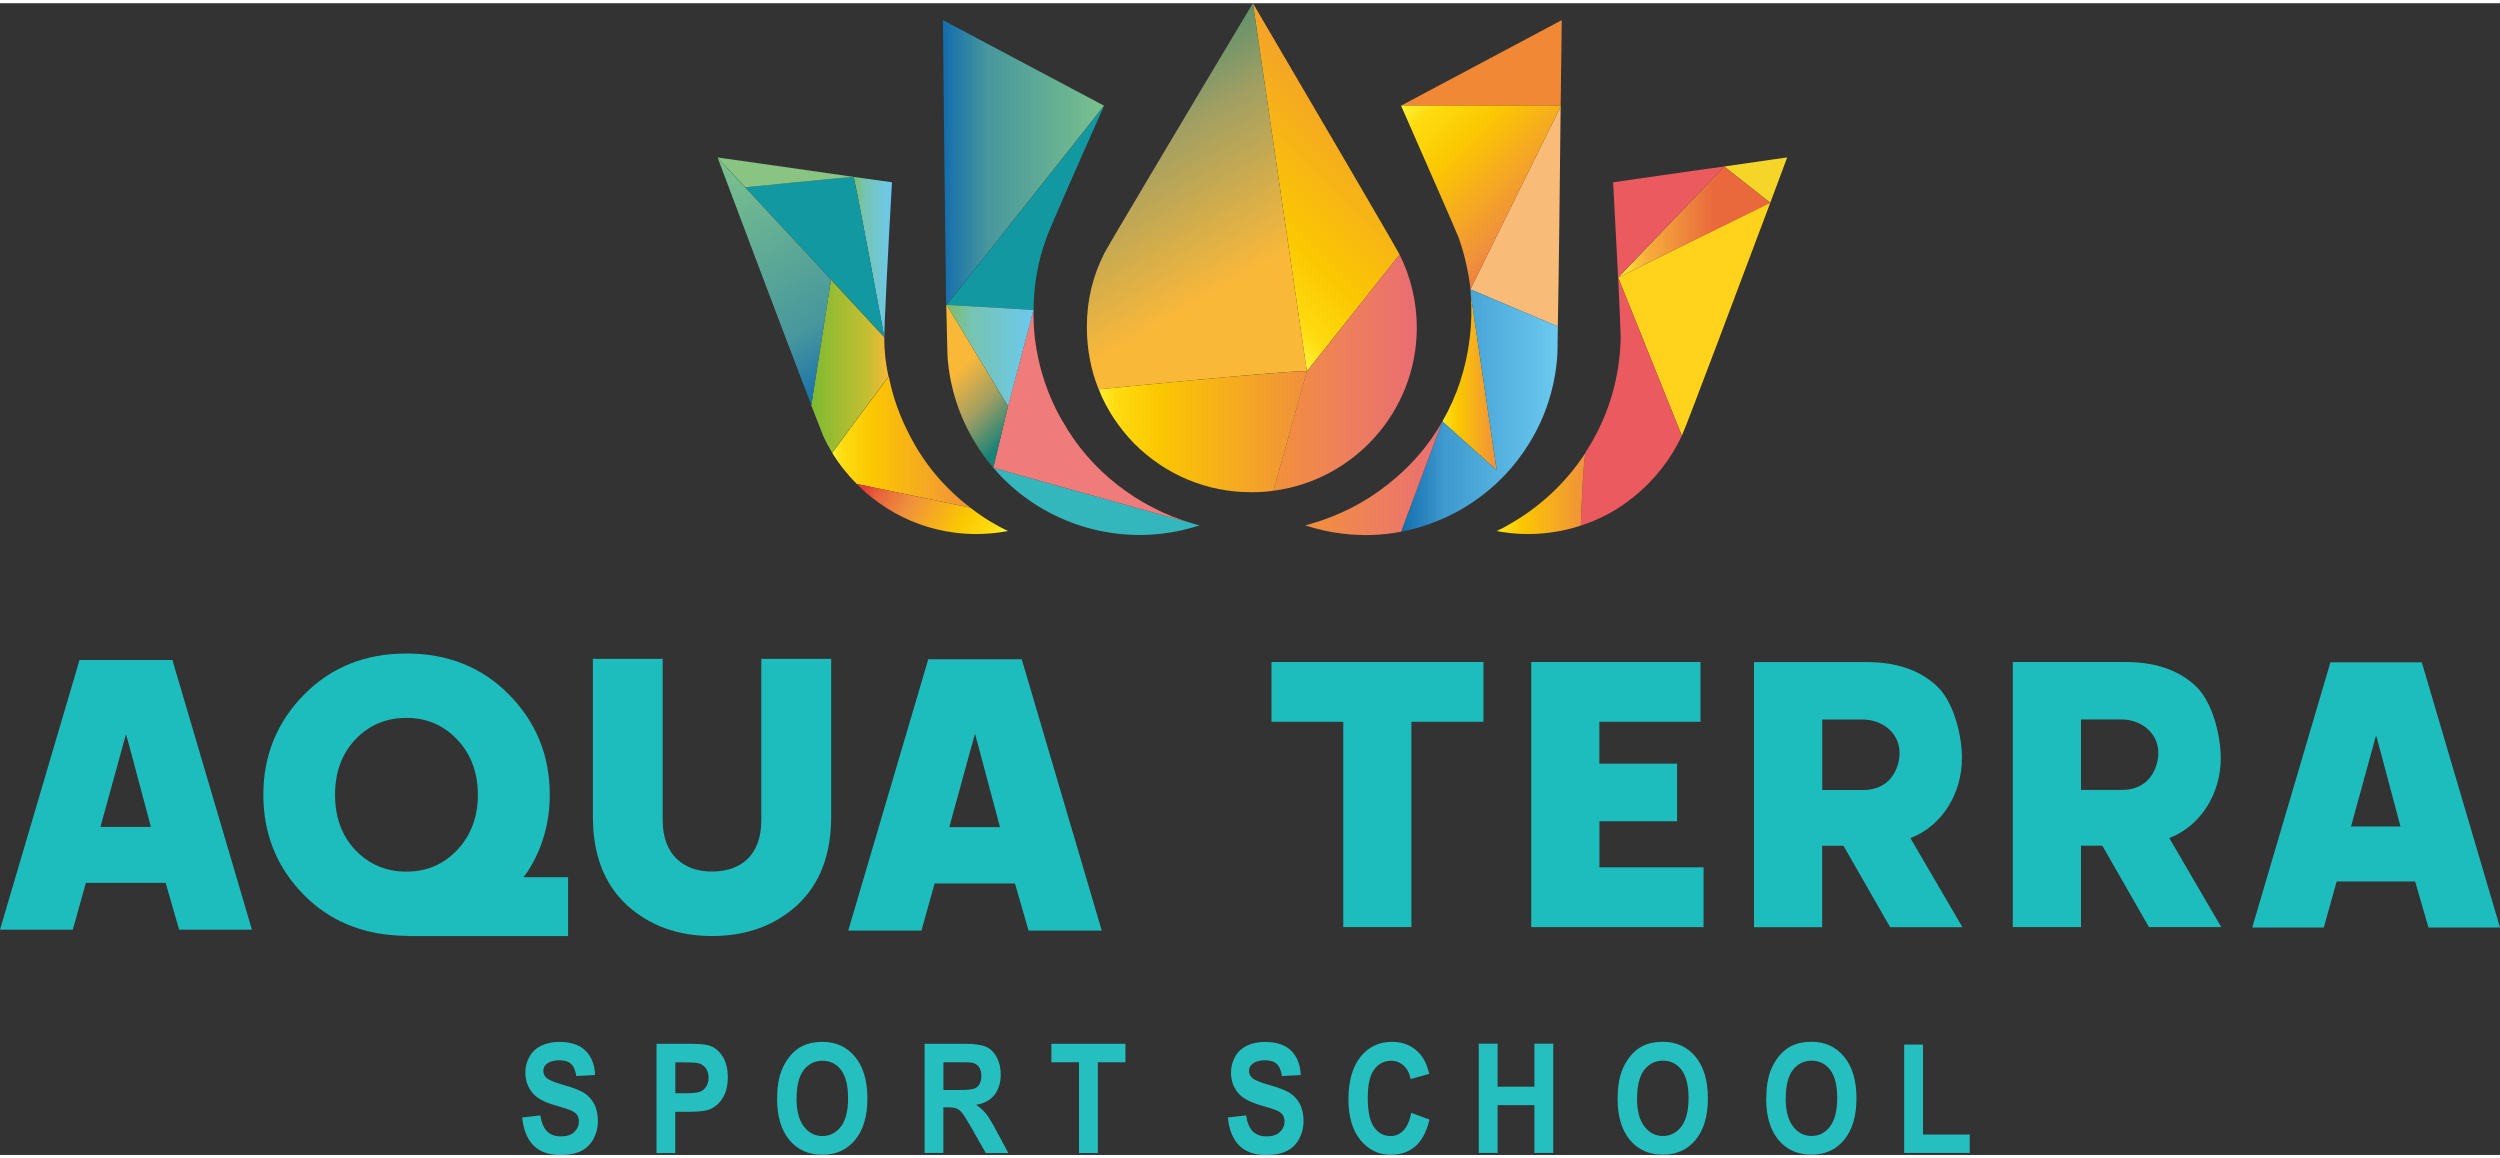
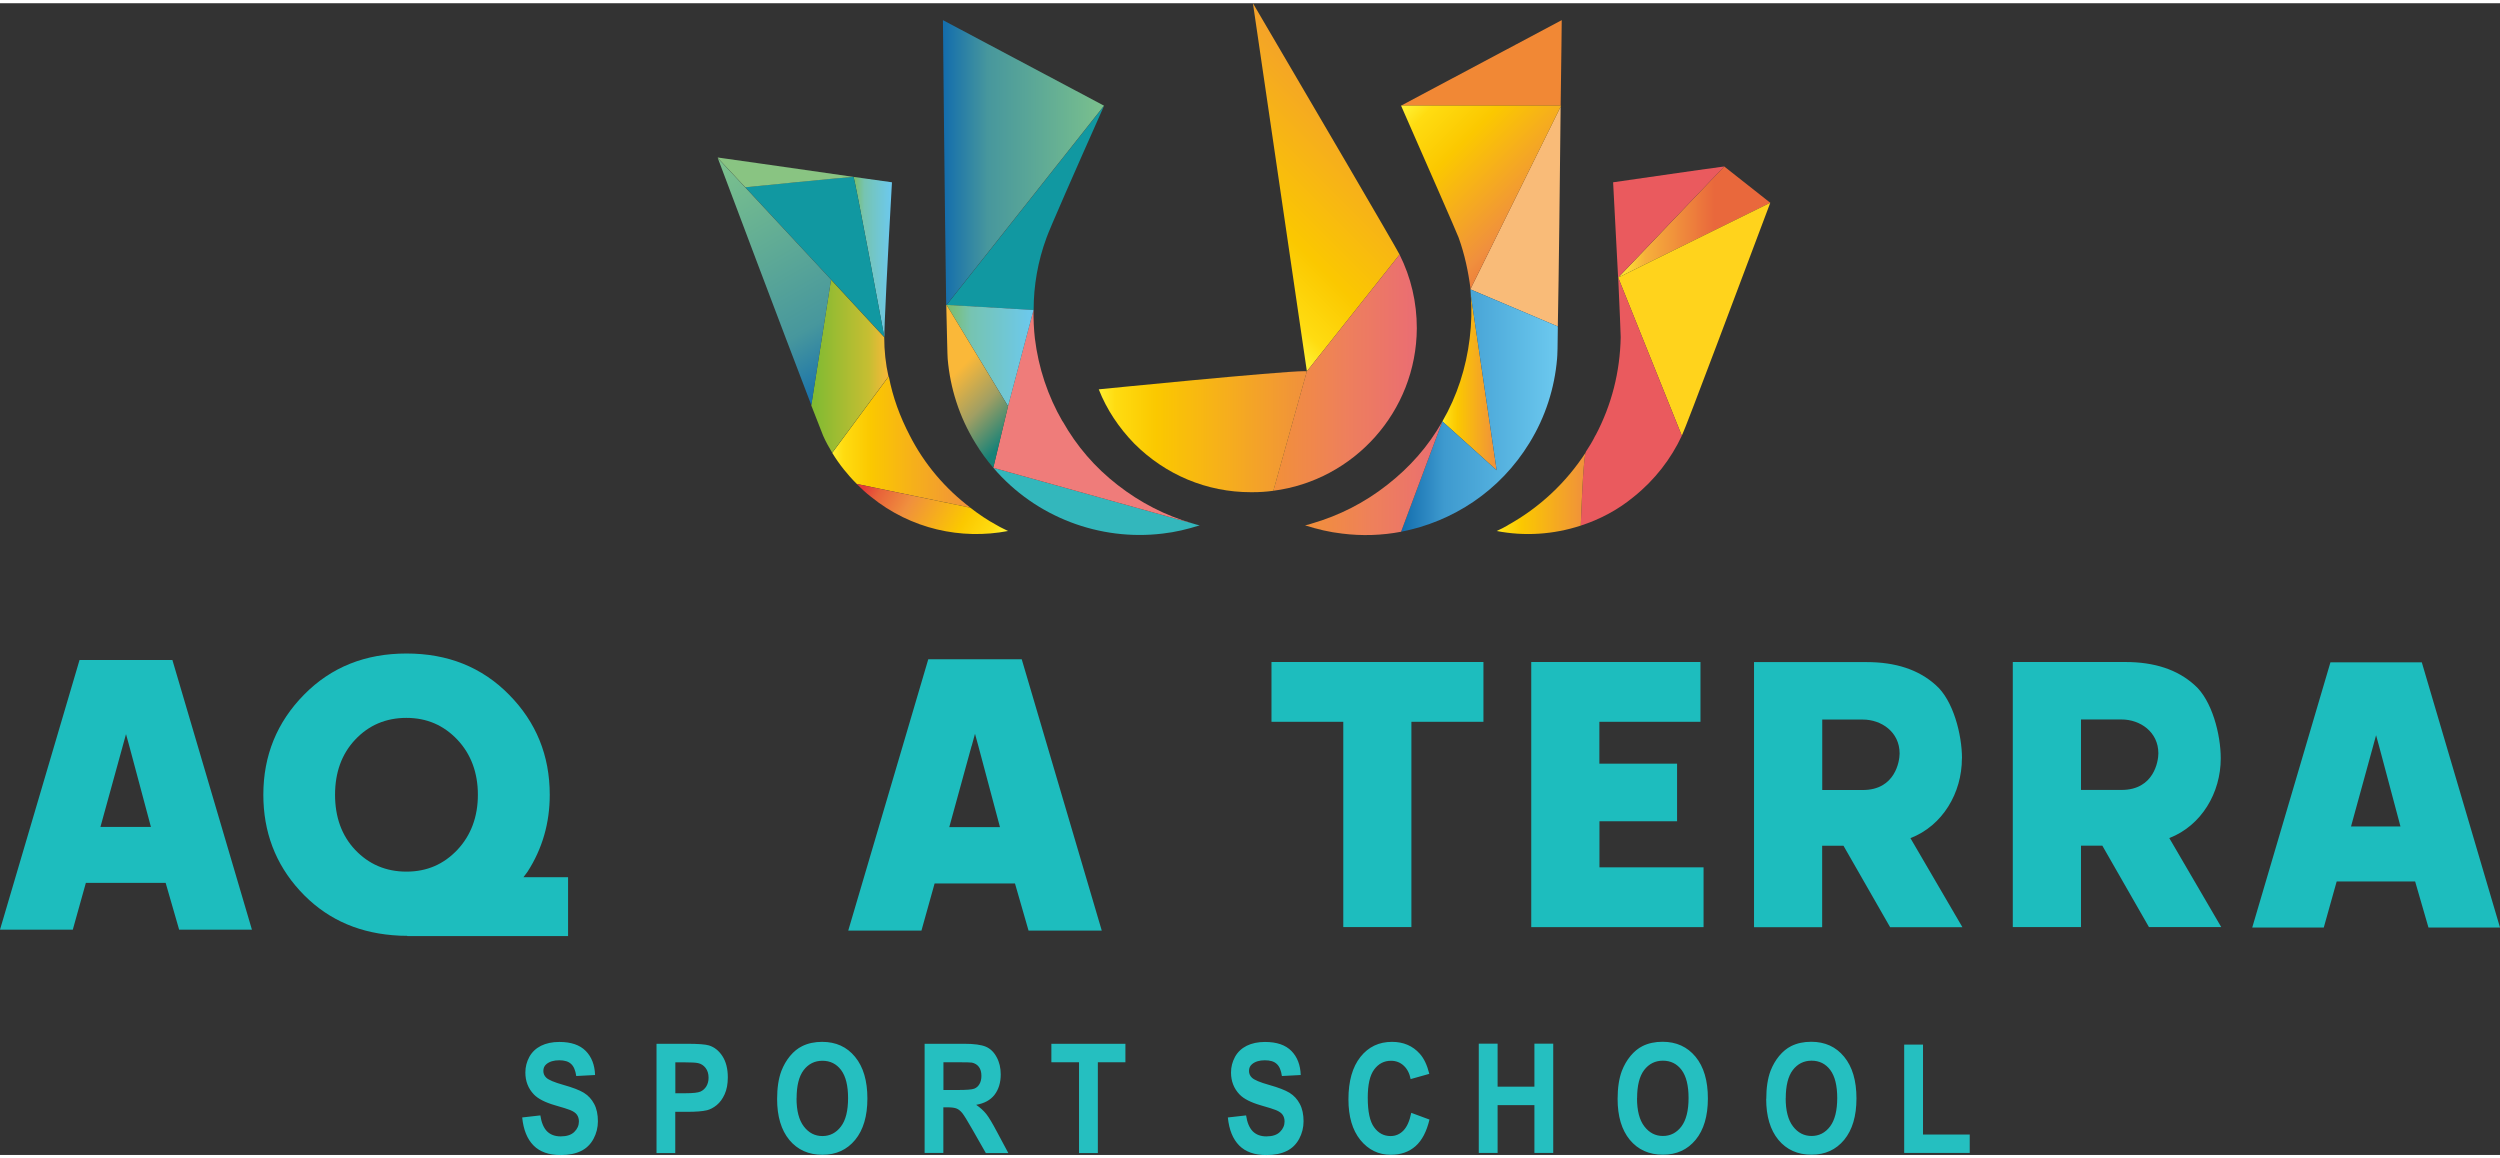
<svg xmlns="http://www.w3.org/2000/svg" xml:space="preserve" width="177px" height="82px" shape-rendering="geometricPrecision" text-rendering="geometricPrecision" image-rendering="optimizeQuality" fill-rule="evenodd" clip-rule="evenodd" viewBox="0 0 30.018 13.829">
  <rect x="0" y="0" width="30.018" height="13.829" fill="#333333" stroke="none" />
  <defs>
    <linearGradient id="id0" gradientUnits="userSpaceOnUse" x1="19.43" y1="2.627" x2="21.256" y2="2.627">
      <stop offset="0" stop-color="#FFEF30" />
      <stop offset="0.18" stop-color="#F6B03B" />
      <stop offset="0.631" stop-color="#E9683C" />
      <stop offset="1" stop-color="#E9683C" />
    </linearGradient>
    <linearGradient id="id1" gradientUnits="userSpaceOnUse" x1="17.971" y1="5.897" x2="19.041" y2="5.897">
      <stop offset="0" stop-color="#FFEF30" />
      <stop offset="0.078" stop-color="#FFDC11" />
      <stop offset="0.278" stop-color="#FBC800" />
      <stop offset="1" stop-color="#F0903D" />
    </linearGradient>
    <linearGradient id="id2" gradientUnits="userSpaceOnUse" x1="16.794" y1="1.342" x2="18.772" y2="3.321">
      <stop offset="0" stop-color="#FFEF30" />
      <stop offset="0.078" stop-color="#FFDC11" />
      <stop offset="0.278" stop-color="#FBC800" />
      <stop offset="0.671" stop-color="#F0903D" />
      <stop offset="0.89" stop-color="#E8633A" />
      <stop offset="1" stop-color="#E33937" />
    </linearGradient>
    <linearGradient id="id3" gradientUnits="userSpaceOnUse" x1="17.319" y1="4.555" x2="17.971" y2="4.555">
      <stop offset="0" stop-color="#FFEF30" />
      <stop offset="0.078" stop-color="#FFDC11" />
      <stop offset="0.278" stop-color="#FBC800" />
      <stop offset="1" stop-color="#F0903D" />
    </linearGradient>
    <linearGradient id="id4" gradientUnits="userSpaceOnUse" x1="16.823" y1="4.891" x2="18.705" y2="4.891">
      <stop offset="0" stop-color="#136DAD" />
      <stop offset="0.278" stop-color="#3E9ACF" />
      <stop offset="1" stop-color="#6CC9EF" />
      <stop offset="1" stop-color="#6CC9EF" />
    </linearGradient>
    <linearGradient id="id5" gradientUnits="userSpaceOnUse" x1="14.75" y1="3.385" x2="17.099" y2="1.036">
      <stop offset="0" stop-color="#FFEF30" />
      <stop offset="0.078" stop-color="#FFDC11" />
      <stop offset="0.278" stop-color="#FBC800" />
      <stop offset="1" stop-color="#F0903D" />
    </linearGradient>
    <linearGradient id="id6" gradientUnits="userSpaceOnUse" x1="15.29" y1="4.436" x2="17.012" y2="4.436">
      <stop offset="0" stop-color="#F29039" />
      <stop offset="0.49" stop-color="#EE805B" />
      <stop offset="1" stop-color="#EA6D73" />
      <stop offset="1" stop-color="#EA6D73" />
    </linearGradient>
    <linearGradient id="id7" gradientUnits="userSpaceOnUse" x1="15.67" y1="5.709" x2="17.319" y2="5.709">
      <stop offset="0" stop-color="#F29039" />
      <stop offset="0.49" stop-color="#EE805B" />
      <stop offset="1" stop-color="#EA6D73" />
      <stop offset="1" stop-color="#EA6D73" />
    </linearGradient>
    <linearGradient id="id8" gradientUnits="userSpaceOnUse" x1="13.036" y1="0.008" x2="15.704" y2="4.629">
      <stop offset="0" stop-color="#168278" />
      <stop offset="0.349" stop-color="#A19F63" />
      <stop offset="0.71" stop-color="#FAB839" />
      <stop offset="1" stop-color="#FAB839" />
    </linearGradient>
    <linearGradient id="id9" gradientUnits="userSpaceOnUse" x1="13.192" y1="5.145" x2="15.691" y2="5.145">
      <stop offset="0" stop-color="#FFEF30" />
      <stop offset="0.078" stop-color="#FFDC11" />
      <stop offset="0.278" stop-color="#FBC800" />
      <stop offset="1" stop-color="#F0903D" />
    </linearGradient>
    <linearGradient id="id10" gradientUnits="userSpaceOnUse" x1="11.366" y1="4.231" x2="12.41" y2="4.231">
      <stop offset="0" stop-color="#7BBD67" />
      <stop offset="0.278" stop-color="#76C4B1" />
      <stop offset="1" stop-color="#6CC9EF" />
      <stop offset="1" stop-color="#6CC9EF" />
    </linearGradient>
    <linearGradient id="id11" gradientUnits="userSpaceOnUse" x1="11.322" y1="1.913" x2="13.256" y2="1.913">
      <stop offset="0" stop-color="#136DAD" />
      <stop offset="0.278" stop-color="#47979D" />
      <stop offset="1" stop-color="#7BC18D" />
    </linearGradient>
    <linearGradient id="id12" gradientUnits="userSpaceOnUse" x1="12.232" y1="5.099" x2="11.233" y2="4.101">
      <stop offset="0" stop-color="#168278" />
      <stop offset="0.349" stop-color="#A19F63" />
      <stop offset="0.71" stop-color="#FAB839" />
      <stop offset="1" stop-color="#FAB839" />
    </linearGradient>
    <linearGradient id="id13" gradientUnits="userSpaceOnUse" x1="9.993" y1="5.271" x2="11.65" y2="5.271">
      <stop offset="0" stop-color="#FFEF30" />
      <stop offset="0.078" stop-color="#FFDC11" />
      <stop offset="0.278" stop-color="#FBC800" />
      <stop offset="1" stop-color="#F0903D" />
    </linearGradient>
    <linearGradient id="id14" gradientUnits="userSpaceOnUse" x1="10.248" y1="3.048" x2="10.709" y2="3.048">
      <stop offset="0" stop-color="#7BBD67" />
      <stop offset="0.278" stop-color="#76C4B1" />
      <stop offset="1" stop-color="#6CC9EF" />
      <stop offset="1" stop-color="#6CC9EF" />
    </linearGradient>
    <linearGradient id="id15" gradientUnits="userSpaceOnUse" x1="11.94" y1="6.539" x2="10.45" y2="5.679">
      <stop offset="0" stop-color="#FFEF30" />
      <stop offset="0.078" stop-color="#FFDC11" />
      <stop offset="0.278" stop-color="#FBC800" />
      <stop offset="0.671" stop-color="#F0903D" />
      <stop offset="0.89" stop-color="#E8633A" />
      <stop offset="1" stop-color="#E33937" />
    </linearGradient>
    <linearGradient id="id16" gradientUnits="userSpaceOnUse" x1="9.742" y1="4.358" x2="10.671" y2="4.358">
      <stop offset="0" stop-color="#7EBA32" />
      <stop offset="0.749" stop-color="#C7BE32" />
      <stop offset="1" stop-color="#FAB839" />
    </linearGradient>
    <linearGradient id="id17" gradientUnits="userSpaceOnUse" x1="10.079" y1="4.694" x2="8.52" y2="1.993">
      <stop offset="0" stop-color="#136DAD" />
      <stop offset="0.278" stop-color="#47979D" />
      <stop offset="1" stop-color="#7BC18D" />
    </linearGradient>
  </defs>
  <g id="Слой_x0020_1">
    <g id="_274923912">
      <g>
-         <path id="_274479864" fill="#F5D528" fill-rule="nonzero" d="M21.459 1.852c0,0 -0.082,0.22 -0.203,0.544l-0.553 -0.436c0.44,-0.065 0.755,-0.108 0.755,-0.108z" />
        <polygon id="_274479792" fill="url(#id0)" points="19.43,3.294 21.256,2.396 20.703,1.96 " />
        <path id="_274479720" fill="#EA5A5E" fill-rule="nonzero" d="M20.703 1.96l-1.274 1.334c-0.017,-0.324 -0.039,-0.73 -0.06,-1.144 0.458,-0.065 0.946,-0.138 1.334,-0.19z" />
        <path id="_274479648" fill="#FFD31C" fill-rule="nonzero" d="M21.256 2.396c-0.345,0.915 -1.006,2.681 -1.062,2.797l-0.764 -1.899 1.826 -0.898z" />
        <path id="_274459056" fill="#EA5A5E" fill-rule="nonzero" d="M19.158 5.189c0.194,-0.367 0.294,-0.764 0.302,-1.179 0,-0.056 -0.013,-0.328 -0.03,-0.717l0.764 1.9c-0.129,0.276 -0.324,0.531 -0.578,0.734 -0.194,0.16 -0.41,0.272 -0.635,0.345 0,0 0.026,-0.812 0.06,-0.881l0 -0.004c0.043,-0.065 0.082,-0.129 0.116,-0.199z" />
        <path id="_274458984" fill="#F18835" fill-rule="nonzero" d="M18.752 0.203c0,0 -0.004,0.436 -0.013,1.027l-1.917 0c0.941,-0.501 1.93,-1.027 1.93,-1.027z" />
        <path id="_274458912" fill="#F9BB78" fill-rule="nonzero" d="M18.739 1.239c-0.009,0.859 -0.022,2.038 -0.034,2.642l-1.049 -0.445 0 -0.004 1.084 -2.193z" />
        <path id="_274458840" fill="url(#id1)" d="M18.105 6.268c-0.043,0.026 -0.086,0.047 -0.134,0.069l0 0c0.332,0.065 0.682,0.043 1.01,-0.065l0 0c0,0 0.026,-0.812 0.061,-0.881 -0.238,0.367 -0.557,0.665 -0.937,0.876l0 0z" />
        <path id="_274458768" fill="url(#id2)" d="M16.823 1.23c0.345,0.786 0.656,1.494 0.691,1.584l0 0c0.073,0.203 0.116,0.406 0.143,0.617l1.084 -2.193c0.004,-0.004 0.004,-0.004 0,-0.009l0 0 -1.917 0z" />
        <path id="_274458696" fill="url(#id3)" d="M17.647 4.024c-0.043,0.354 -0.151,0.691 -0.328,0.997l0 0 0.652 0.587 -0.311 -2.107c0.013,0.173 0.009,0.345 -0.013,0.522l0 0z" />
        <path id="_274458624" fill="url(#id4)" d="M18.705 3.901l0 -0.02 -1.049 -0.445c0,0.022 0.004,0.043 0.004,0.065l0 0 0.311 2.107 -0.652 -0.587 -0.496 1.325c0.622,-0.121 1.187,-0.488 1.541,-1.066l0 0c0.194,-0.315 0.302,-0.66 0.332,-1.01l0 0c0.004,-0.033 0.008,-0.168 0.009,-0.369z" />
        <path id="_274458552" fill="url(#id5)" d="M15.691 4.421l1.114 -1.403c-0.065,-0.125 -1.006,-1.731 -1.761,-3.018l0 0 0.648 4.421z" />
        <path id="_274458480" fill="url(#id6)" d="M15.691 4.421l-0.402 1.433c0.967,-0.125 1.718,-0.95 1.723,-1.951 0,-0.311 -0.069,-0.609 -0.207,-0.885l0 0 -1.114 1.403z" />
        <path id="_274458408" fill="url(#id7)" d="M16.654 5.785c-0.268,0.211 -0.574,0.367 -0.902,0.462l0 0c-0.026,0.009 -0.052,0.017 -0.082,0.022 0.147,0.047 0.294,0.082 0.445,0.099l0 0c0.237,0.03 0.479,0.022 0.708,-0.022l0 0 0.496 -1.325c-0.168,0.298 -0.393,0.553 -0.665,0.764l0 0z" />
-         <path id="_274458336" fill="url(#id8)" d="M13.261 3c-0.142,0.276 -0.211,0.574 -0.211,0.885 0,0.263 0.047,0.518 0.142,0.751 0,0 2.452,-0.246 2.5,-0.216l0 0 -0.648 -4.421c-0.768,1.282 -1.718,2.879 -1.783,3l0 0z" />
        <path id="_274458264" fill="url(#id9)" d="M15.018 5.871l0.013 0 0.004 0 0.004 0c0.084,-0 0.167,-0.005 0.251,-0.017l0 0 0.402 -1.433c-0.003,-0.002 -0.014,-0.003 -0.031,-0.003l0 0c-0.292,0 -2.468,0.218 -2.468,0.218 0.095,0.242 0.242,0.462 0.427,0.652l0 0c0.376,0.376 0.872,0.583 1.399,0.583z" />
        <path id="_274458192" fill="#33B7BC" fill-rule="nonzero" d="M13.96 6.368c-0.751,0.091 -1.524,-0.194 -2.033,-0.79l2.396 0.669c0.026,0.009 0.056,0.017 0.082,0.022 -0.147,0.047 -0.294,0.082 -0.445,0.099z" />
        <path id="_274458120" fill="#1198A1" fill-rule="nonzero" d="M12.566 2.815c-0.104,0.281 -0.155,0.574 -0.155,0.868l-1.045 -0.06 1.891 -2.392c-0.35,0.786 -0.661,1.494 -0.691,1.584z" />
        <path id="_274455960" fill="#EF7C7A" fill-rule="nonzero" d="M12.76 5.021c0.168,0.298 0.388,0.553 0.66,0.764 0.272,0.212 0.574,0.367 0.902,0.462l-2.396 -0.669 0.177 -0.738 0.306 -1.157c0,0.112 0.004,0.229 0.017,0.341 0.043,0.354 0.155,0.691 0.332,0.997z" />
        <polygon id="_274455888" fill="url(#id10)" points="12.104,4.839 12.41,3.683 11.366,3.622 " />
        <path id="_274455816" fill="url(#id11)" d="M11.361 3.622l0.004 0 1.891 -2.392c-0.941,-0.5 -1.933,-1.027 -1.934,-1.027l0 0.004c0.001,0.102 0.022,2.289 0.039,3.415z" />
        <path id="_274455744" fill="url(#id12)" d="M11.366 3.622l-0.004 0c0.009,0.354 0.013,0.6 0.017,0.648l0 0c0.03,0.35 0.138,0.695 0.332,1.01l0 0c0.065,0.108 0.138,0.207 0.216,0.298l0 0 0.177 -0.738 -0.738 -1.217z" />
        <path id="_274455672" fill="url(#id13)" d="M10.671 4.486l-0.004 0 -0.673 0.911 0 0.004c0.082,0.134 0.181,0.259 0.294,0.371l0 0 1.364 0.285c-0.302,-0.229 -0.553,-0.522 -0.729,-0.868l0 0c-0.117,-0.225 -0.203,-0.458 -0.25,-0.704z" />
        <path id="_274455600" fill="url(#id14)" d="M10.619 4.011c-0.004,-0.099 0.039,-0.95 0.091,-1.861l0 0c-0.151,-0.022 -0.306,-0.043 -0.462,-0.065 0.013,0 0.371,1.926 0.371,1.926l0 0z" />
        <path id="_274455528" fill="#1198A1" fill-rule="nonzero" d="M10.248 2.085c0.013,0 0.371,1.925 0.371,1.925l-0.639 -0.691 -1.032 -1.11c0,0 1.248,-0.125 1.299,-0.125z" />
        <path id="_274455456" fill="url(#id15)" d="M10.459 5.927c0.479,0.388 1.084,0.518 1.645,0.41l0 0c-0.043,-0.022 -0.091,-0.043 -0.134,-0.069l0 0c-0.112,-0.06 -0.22,-0.134 -0.32,-0.211l0 0 -1.364 -0.285c0.056,0.056 0.112,0.108 0.173,0.155l0 0z" />
        <path id="_274455384" fill="url(#id16)" d="M9.742 4.826l0 0.005c0.078,0.199 0.129,0.332 0.142,0.363l0 0c0.03,0.069 0.069,0.138 0.108,0.203l0 0 0.673 -0.911 0.004 0c-0.035,-0.155 -0.052,-0.315 -0.052,-0.475l0 0 -0.639 -0.691 -0.237 1.506z" />
        <path id="_274455288" fill="url(#id17)" d="M9.742 4.826l0.237 -1.507 -1.032 -1.109 -0.328 -0.35c0.056,0.151 0.799,2.124 1.123,2.966l0 0z" />
        <path id="_274455240" fill="#89C482" fill-rule="nonzero" d="M8.616 1.852c0,0 0.794,0.112 1.632,0.233 -0.052,0 -1.299,0.125 -1.299,0.125l-0.328 -0.35 -0.004 -0.009z" />
      </g>
      <g>
        <path id="_272549512" fill="#1DBDBE" fill-rule="nonzero" d="M15.268 8.628l0.861 0 0 2.465 0.818 0 0 -2.465 0.865 0 0 -0.718 -2.545 0 0 0.718zm7.099 0.819l-0.487 0 0 -0.846 0.487 0c0.223,0 0.442,0.149 0.442,0.407 0,0.091 -0.051,0.439 -0.442,0.439zm1.191 -0.379c0,-0.286 -0.105,-0.698 -0.314,-0.88 -0.205,-0.186 -0.482,-0.277 -0.832,-0.277l-1.351 0 0 3.183 0.818 0 0 -0.978 0.256 0 0.56 0.978 0.868 0 -0.624 -1.069c0.387,-0.15 0.618,-0.543 0.618,-0.957zm4.671 0.817l0.262 -0.953 0.039 -0.143 0.039 0.143 0.254 0.953 -0.595 0zm0.85 -1.971l-0.088 0 0 -0 -0.967 0 0 0 -0.042 0 -0.939 3.184 0.859 0 0.155 -0.553 0.942 0 0.16 0.553 0.859 0 -0.939 -3.184zm-3.605 1.532l-0.487 0 0 -0.846 0.487 0c0.223,0 0.442,0.149 0.442,0.407 0,0.091 -0.051,0.439 -0.442,0.439zm1.191 -0.379c0,-0.286 -0.105,-0.698 -0.314,-0.88 -0.205,-0.186 -0.482,-0.277 -0.832,-0.277l-1.351 0 0 3.183 0.819 0 0 -0.978 0.256 0 0.56 0.978 0.868 0 -0.624 -1.069c0.387,-0.15 0.618,-0.543 0.618,-0.957zm-7.461 0.755l0.933 0 0 -0.691 -0.933 0 0 -0.503 1.214 0 0 -0.718 -2.032 0 0 3.183 2.069 0 0 -0.718 -1.25 0 0 -0.552z" />
        <g>
          <path id="_274480440" fill="#1DBDBE" fill-rule="nonzero" d="M1.206 9.89l0.267 -0.969 0.04 -0.145 0.04 0.145 0.259 0.969 -0.605 0zm0.865 -2.004l-0.09 0 0 -9.61577e-005 -0.983 0 0 9.61577e-005 -0.043 0 -0.955 3.238 0.874 0 0.157 -0.562 0.958 0 0.162 0.562 0.874 0 -0.955 -3.238z" />
-           <path id="_274480368" fill="#1DBDBE" fill-rule="nonzero" d="M7.119 7.872l0 1.897c0,0.452 0.135,0.806 0.406,1.058 0.27,0.247 0.611,0.373 1.025,0.373 0.415,0 0.755,-0.126 1.025,-0.373 0.27,-0.252 0.405,-0.606 0.405,-1.058l0 -1.897 -0.839 0 0 1.939c0,0.415 -0.242,0.615 -0.592,0.615 -0.34,0 -0.592,-0.2 -0.592,-0.615l0 -1.939 -0.839 0z" />
          <path id="_274480296" fill="#1DBDBE" fill-rule="nonzero" d="M11.667 8.918l0.04 -0.146 0.04 0.146 0.26 0.975 -0.609 0 0.268 -0.975zm0.52 1.651l0.163 0.566 0.879 0 -0.961 -3.258 -0.09 0 0 -0 -0.989 0 0 0 -0.043 0 -0.961 3.258 0.879 0 0.158 -0.566 0.964 0z" />
          <path id="_274480152" fill="#1DBDBE" fill-rule="nonzero" d="M4.88 10.427c-0.247,0 -0.452,-0.089 -0.615,-0.261 -0.163,-0.172 -0.242,-0.396 -0.242,-0.662 0,-0.266 0.079,-0.489 0.242,-0.662 0.163,-0.173 0.368,-0.261 0.615,-0.261 0.247,0 0.447,0.089 0.611,0.261 0.163,0.172 0.247,0.396 0.247,0.662 0,0.266 -0.084,0.489 -0.247,0.662 -0.163,0.172 -0.363,0.261 -0.611,0.261zm1.941 0.774l0 -0.707 -0.536 0c0.016,-0.023 0.034,-0.043 0.05,-0.067 0.177,-0.275 0.266,-0.583 0.266,-0.923 0,-0.471 -0.163,-0.872 -0.489,-1.202 -0.326,-0.331 -0.736,-0.494 -1.231,-0.494 -0.494,0 -0.904,0.163 -1.23,0.494 -0.326,0.331 -0.489,0.732 -0.489,1.202 0,0.443 0.144,0.83 0.438,1.151 0.292,0.32 0.663,0.497 1.111,0.535 0.063,0.006 0.122,0.008 0.179,0.008l0 0.003 1.933 0z" />
        </g>
      </g>
      <path id="_274485152" fill="#25BFC0" fill-rule="nonzero" d="M6.268 13.379l0.22 -0.025c0.013,0.087 0.04,0.15 0.08,0.191 0.04,0.04 0.095,0.061 0.164,0.061 0.073,0 0.128,-0.018 0.164,-0.054 0.037,-0.036 0.055,-0.078 0.055,-0.126 0,-0.031 -0.008,-0.057 -0.023,-0.079 -0.015,-0.022 -0.042,-0.041 -0.081,-0.057 -0.026,-0.011 -0.087,-0.03 -0.181,-0.057 -0.121,-0.035 -0.206,-0.079 -0.255,-0.13 -0.069,-0.072 -0.103,-0.16 -0.103,-0.264 0,-0.067 0.016,-0.129 0.048,-0.188 0.032,-0.058 0.079,-0.102 0.14,-0.133 0.061,-0.03 0.134,-0.046 0.22,-0.046 0.141,0 0.246,0.036 0.317,0.108 0.071,0.072 0.108,0.169 0.112,0.289l-0.226 0.012c-0.01,-0.068 -0.03,-0.116 -0.062,-0.145 -0.032,-0.03 -0.079,-0.044 -0.143,-0.044 -0.066,0 -0.117,0.016 -0.154,0.047 -0.024,0.02 -0.036,0.047 -0.036,0.081 0,0.031 0.011,0.058 0.034,0.08 0.028,0.028 0.098,0.057 0.208,0.088 0.11,0.031 0.191,0.062 0.244,0.094 0.053,0.033 0.094,0.077 0.124,0.134 0.03,0.056 0.045,0.126 0.045,0.209 0,0.075 -0.018,0.146 -0.053,0.211 -0.036,0.066 -0.086,0.115 -0.151,0.146 -0.065,0.032 -0.146,0.048 -0.243,0.048 -0.141,0 -0.25,-0.038 -0.326,-0.115 -0.076,-0.077 -0.121,-0.188 -0.136,-0.335zm1.615 0.427l0 -1.312 0.362 0c0.137,0 0.227,0.007 0.268,0.02 0.064,0.02 0.118,0.062 0.161,0.128 0.043,0.066 0.065,0.151 0.065,0.255 0,0.081 -0.013,0.148 -0.038,0.203 -0.025,0.055 -0.056,0.098 -0.095,0.13 -0.038,0.031 -0.077,0.052 -0.117,0.062 -0.054,0.013 -0.132,0.019 -0.234,0.019l-0.147 0 0 0.495 -0.226 0zm0.226 -1.09l0 0.372 0.123 0c0.089,0 0.149,-0.007 0.179,-0.02 0.03,-0.014 0.053,-0.035 0.071,-0.064 0.017,-0.029 0.026,-0.063 0.026,-0.102 0,-0.048 -0.012,-0.087 -0.036,-0.118 -0.024,-0.031 -0.054,-0.05 -0.091,-0.058 -0.027,-0.006 -0.081,-0.009 -0.162,-0.009l-0.109 0zm1.222 0.442c0,-0.134 0.017,-0.246 0.051,-0.337 0.026,-0.067 0.06,-0.127 0.104,-0.18 0.044,-0.053 0.092,-0.092 0.145,-0.118 0.07,-0.035 0.15,-0.052 0.241,-0.052 0.165,0 0.297,0.06 0.395,0.18 0.099,0.12 0.148,0.287 0.148,0.5 0,0.212 -0.049,0.378 -0.147,0.497 -0.098,0.119 -0.229,0.179 -0.393,0.179 -0.166,0 -0.299,-0.06 -0.397,-0.178 -0.098,-0.119 -0.147,-0.283 -0.147,-0.492zm0.233 -0.009c0,0.148 0.029,0.261 0.088,0.338 0.059,0.077 0.133,0.115 0.223,0.115 0.09,0 0.164,-0.038 0.222,-0.114 0.058,-0.076 0.086,-0.19 0.086,-0.342 0,-0.15 -0.028,-0.262 -0.084,-0.337 -0.056,-0.074 -0.131,-0.111 -0.224,-0.111 -0.093,0 -0.168,0.038 -0.225,0.112 -0.057,0.075 -0.085,0.188 -0.085,0.339zm1.538 0.657l0 -1.312 0.475 0c0.119,0 0.206,0.012 0.26,0.035 0.054,0.023 0.098,0.065 0.13,0.126 0.033,0.06 0.049,0.129 0.049,0.207 0,0.098 -0.025,0.18 -0.074,0.244 -0.049,0.064 -0.123,0.104 -0.221,0.121 0.049,0.034 0.089,0.07 0.121,0.11 0.032,0.04 0.074,0.111 0.128,0.213l0.137 0.256 -0.27 0 -0.163 -0.286c-0.058,-0.102 -0.098,-0.166 -0.119,-0.193 -0.021,-0.026 -0.044,-0.045 -0.068,-0.055 -0.024,-0.01 -0.062,-0.015 -0.114,-0.015l-0.046 0 0 0.548 -0.226 0zm0.226 -0.757l0.167 0c0.108,0 0.176,-0.005 0.203,-0.016 0.027,-0.011 0.048,-0.029 0.063,-0.056 0.015,-0.026 0.023,-0.059 0.023,-0.098 0,-0.044 -0.01,-0.08 -0.03,-0.107 -0.02,-0.027 -0.048,-0.044 -0.085,-0.052 -0.018,-0.003 -0.073,-0.004 -0.165,-0.004l-0.176 0 0 0.333zm1.628 0.757l0 -1.09 -0.332 0 0 -0.222 0.889 0 0 0.222 -0.331 0 0 1.09 -0.226 0zm1.786 -0.427l0.22 -0.025c0.013,0.087 0.04,0.15 0.08,0.191 0.04,0.04 0.095,0.061 0.163,0.061 0.073,0 0.128,-0.018 0.164,-0.054 0.037,-0.036 0.055,-0.078 0.055,-0.126 0,-0.031 -0.008,-0.057 -0.023,-0.079 -0.015,-0.022 -0.042,-0.041 -0.081,-0.057 -0.026,-0.011 -0.087,-0.03 -0.181,-0.057 -0.121,-0.035 -0.206,-0.079 -0.255,-0.13 -0.069,-0.072 -0.103,-0.16 -0.103,-0.264 0,-0.067 0.016,-0.129 0.048,-0.188 0.032,-0.058 0.079,-0.102 0.14,-0.133 0.061,-0.03 0.134,-0.046 0.22,-0.046 0.141,0 0.246,0.036 0.317,0.108 0.071,0.072 0.108,0.169 0.112,0.289l-0.226 0.012c-0.01,-0.068 -0.03,-0.116 -0.062,-0.145 -0.032,-0.03 -0.079,-0.044 -0.143,-0.044 -0.066,0 -0.117,0.016 -0.154,0.047 -0.024,0.02 -0.036,0.047 -0.036,0.081 0,0.031 0.011,0.058 0.034,0.08 0.028,0.028 0.098,0.057 0.208,0.088 0.11,0.031 0.191,0.062 0.244,0.094 0.053,0.033 0.094,0.077 0.124,0.134 0.03,0.056 0.045,0.126 0.045,0.209 0,0.075 -0.018,0.146 -0.053,0.211 -0.036,0.066 -0.086,0.115 -0.151,0.146 -0.065,0.032 -0.146,0.048 -0.243,0.048 -0.141,0 -0.25,-0.038 -0.326,-0.115 -0.076,-0.077 -0.121,-0.188 -0.136,-0.335zm2.203 -0.056l0.219 0.081c-0.034,0.143 -0.089,0.25 -0.167,0.319 -0.078,0.069 -0.177,0.104 -0.297,0.104 -0.148,0 -0.27,-0.06 -0.366,-0.178 -0.096,-0.119 -0.143,-0.282 -0.143,-0.488 0,-0.218 0.048,-0.388 0.144,-0.509 0.096,-0.121 0.222,-0.181 0.379,-0.181 0.137,0 0.248,0.047 0.333,0.142 0.051,0.056 0.089,0.137 0.115,0.242l-0.224 0.063c-0.013,-0.068 -0.041,-0.122 -0.083,-0.161 -0.042,-0.039 -0.093,-0.059 -0.153,-0.059 -0.083,0 -0.15,0.035 -0.202,0.105 -0.052,0.07 -0.077,0.183 -0.077,0.339 0,0.166 0.025,0.284 0.076,0.354 0.051,0.071 0.117,0.106 0.198,0.106 0.06,0 0.112,-0.022 0.155,-0.067 0.043,-0.045 0.074,-0.115 0.093,-0.211zm0.811 0.482l0 -1.312 0.226 0 0 0.516 0.442 0 0 -0.516 0.226 0 0 1.312 -0.226 0 0 -0.574 -0.442 0 0 0.574 -0.226 0zm1.667 -0.648c0,-0.134 0.017,-0.246 0.051,-0.337 0.026,-0.067 0.06,-0.127 0.104,-0.18 0.044,-0.053 0.092,-0.092 0.144,-0.118 0.07,-0.035 0.15,-0.052 0.241,-0.052 0.165,0 0.297,0.06 0.396,0.18 0.099,0.12 0.148,0.287 0.148,0.5 0,0.212 -0.049,0.378 -0.147,0.497 -0.098,0.119 -0.229,0.179 -0.393,0.179 -0.166,0 -0.299,-0.06 -0.397,-0.178 -0.098,-0.119 -0.147,-0.283 -0.147,-0.492zm0.233 -0.009c0,0.148 0.029,0.261 0.088,0.338 0.059,0.077 0.133,0.115 0.223,0.115 0.09,0 0.164,-0.038 0.222,-0.114 0.057,-0.076 0.086,-0.19 0.086,-0.342 0,-0.15 -0.028,-0.262 -0.084,-0.337 -0.056,-0.074 -0.131,-0.111 -0.224,-0.111 -0.093,0 -0.168,0.038 -0.225,0.112 -0.057,0.075 -0.085,0.188 -0.085,0.339zm1.552 0.009c0,-0.134 0.017,-0.246 0.051,-0.337 0.026,-0.067 0.06,-0.127 0.104,-0.18 0.044,-0.053 0.092,-0.092 0.144,-0.118 0.07,-0.035 0.15,-0.052 0.241,-0.052 0.165,0 0.297,0.06 0.395,0.18 0.099,0.12 0.148,0.287 0.148,0.5 0,0.212 -0.049,0.378 -0.147,0.497 -0.098,0.119 -0.229,0.179 -0.393,0.179 -0.166,0 -0.299,-0.06 -0.397,-0.178 -0.098,-0.119 -0.147,-0.283 -0.147,-0.492zm0.233 -0.009c0,0.148 0.029,0.261 0.088,0.338 0.059,0.077 0.133,0.115 0.223,0.115 0.09,0 0.164,-0.038 0.222,-0.114 0.057,-0.076 0.086,-0.19 0.086,-0.342 0,-0.15 -0.028,-0.262 -0.084,-0.337 -0.056,-0.074 -0.131,-0.111 -0.224,-0.111 -0.093,0 -0.168,0.038 -0.225,0.112 -0.057,0.075 -0.085,0.188 -0.085,0.339zm1.423 0.657l0 -1.301 0.226 0 0 1.08 0.561 0 0 0.221 -0.787 0z" />
    </g>
  </g>
</svg>